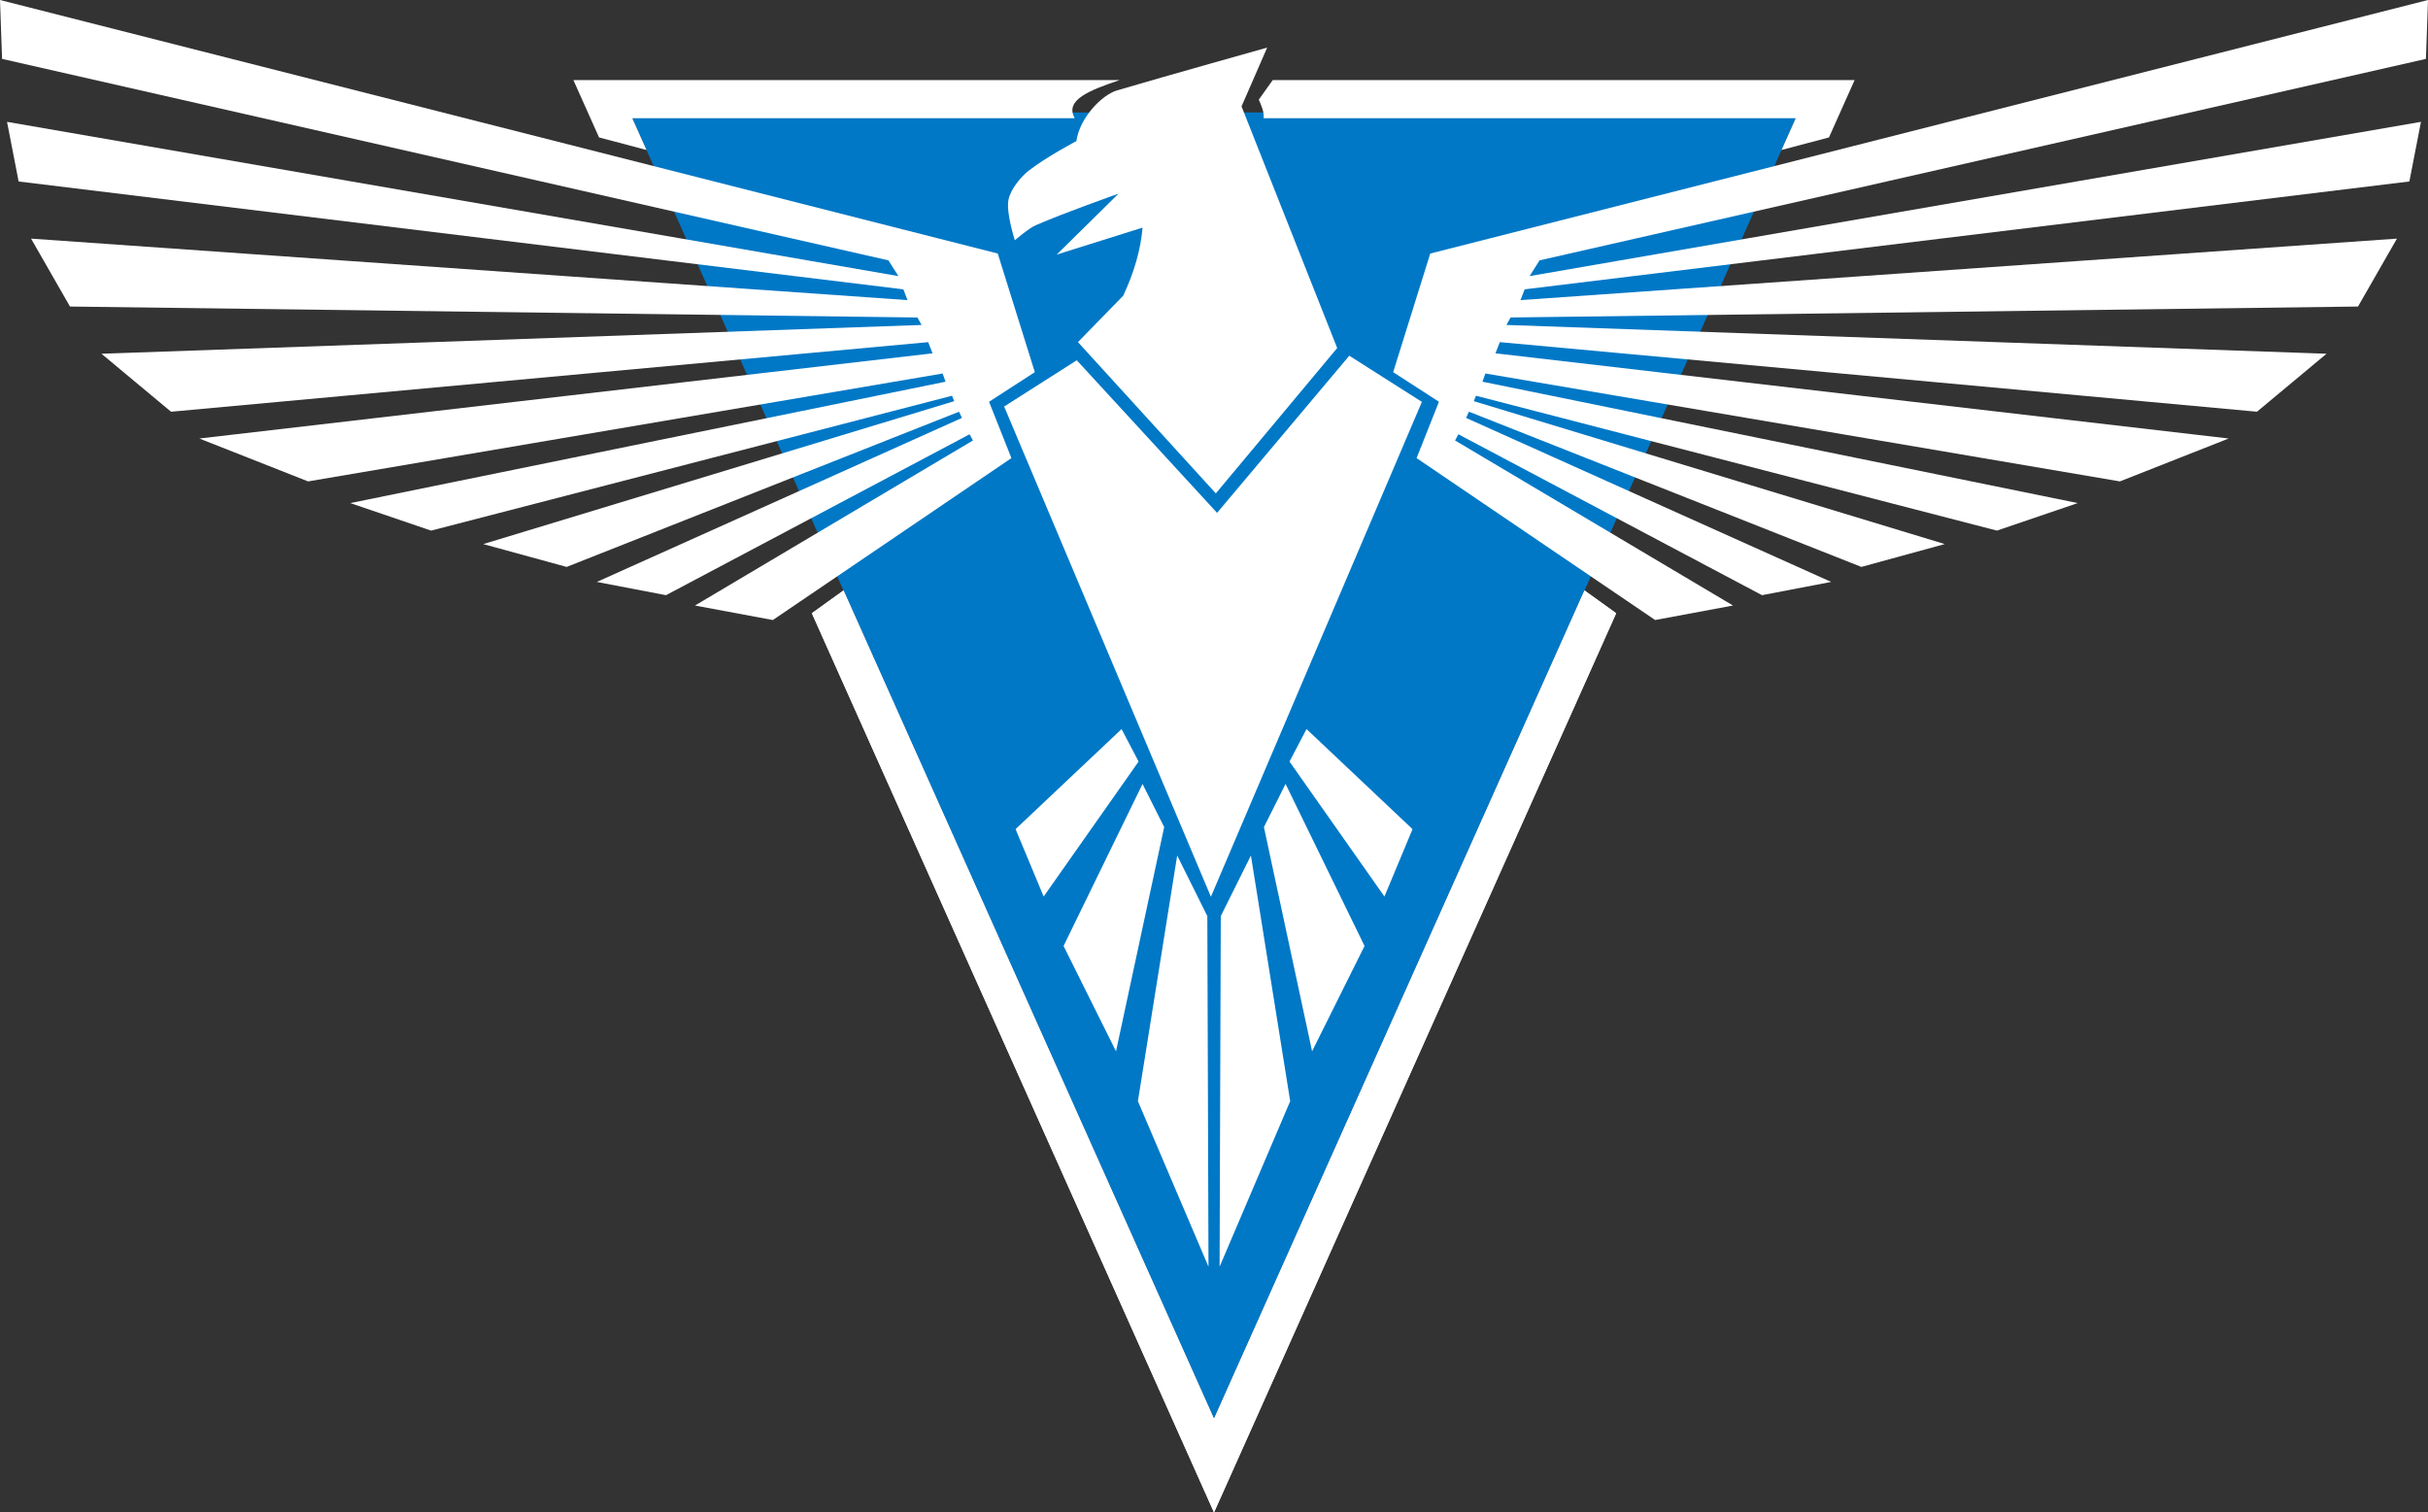
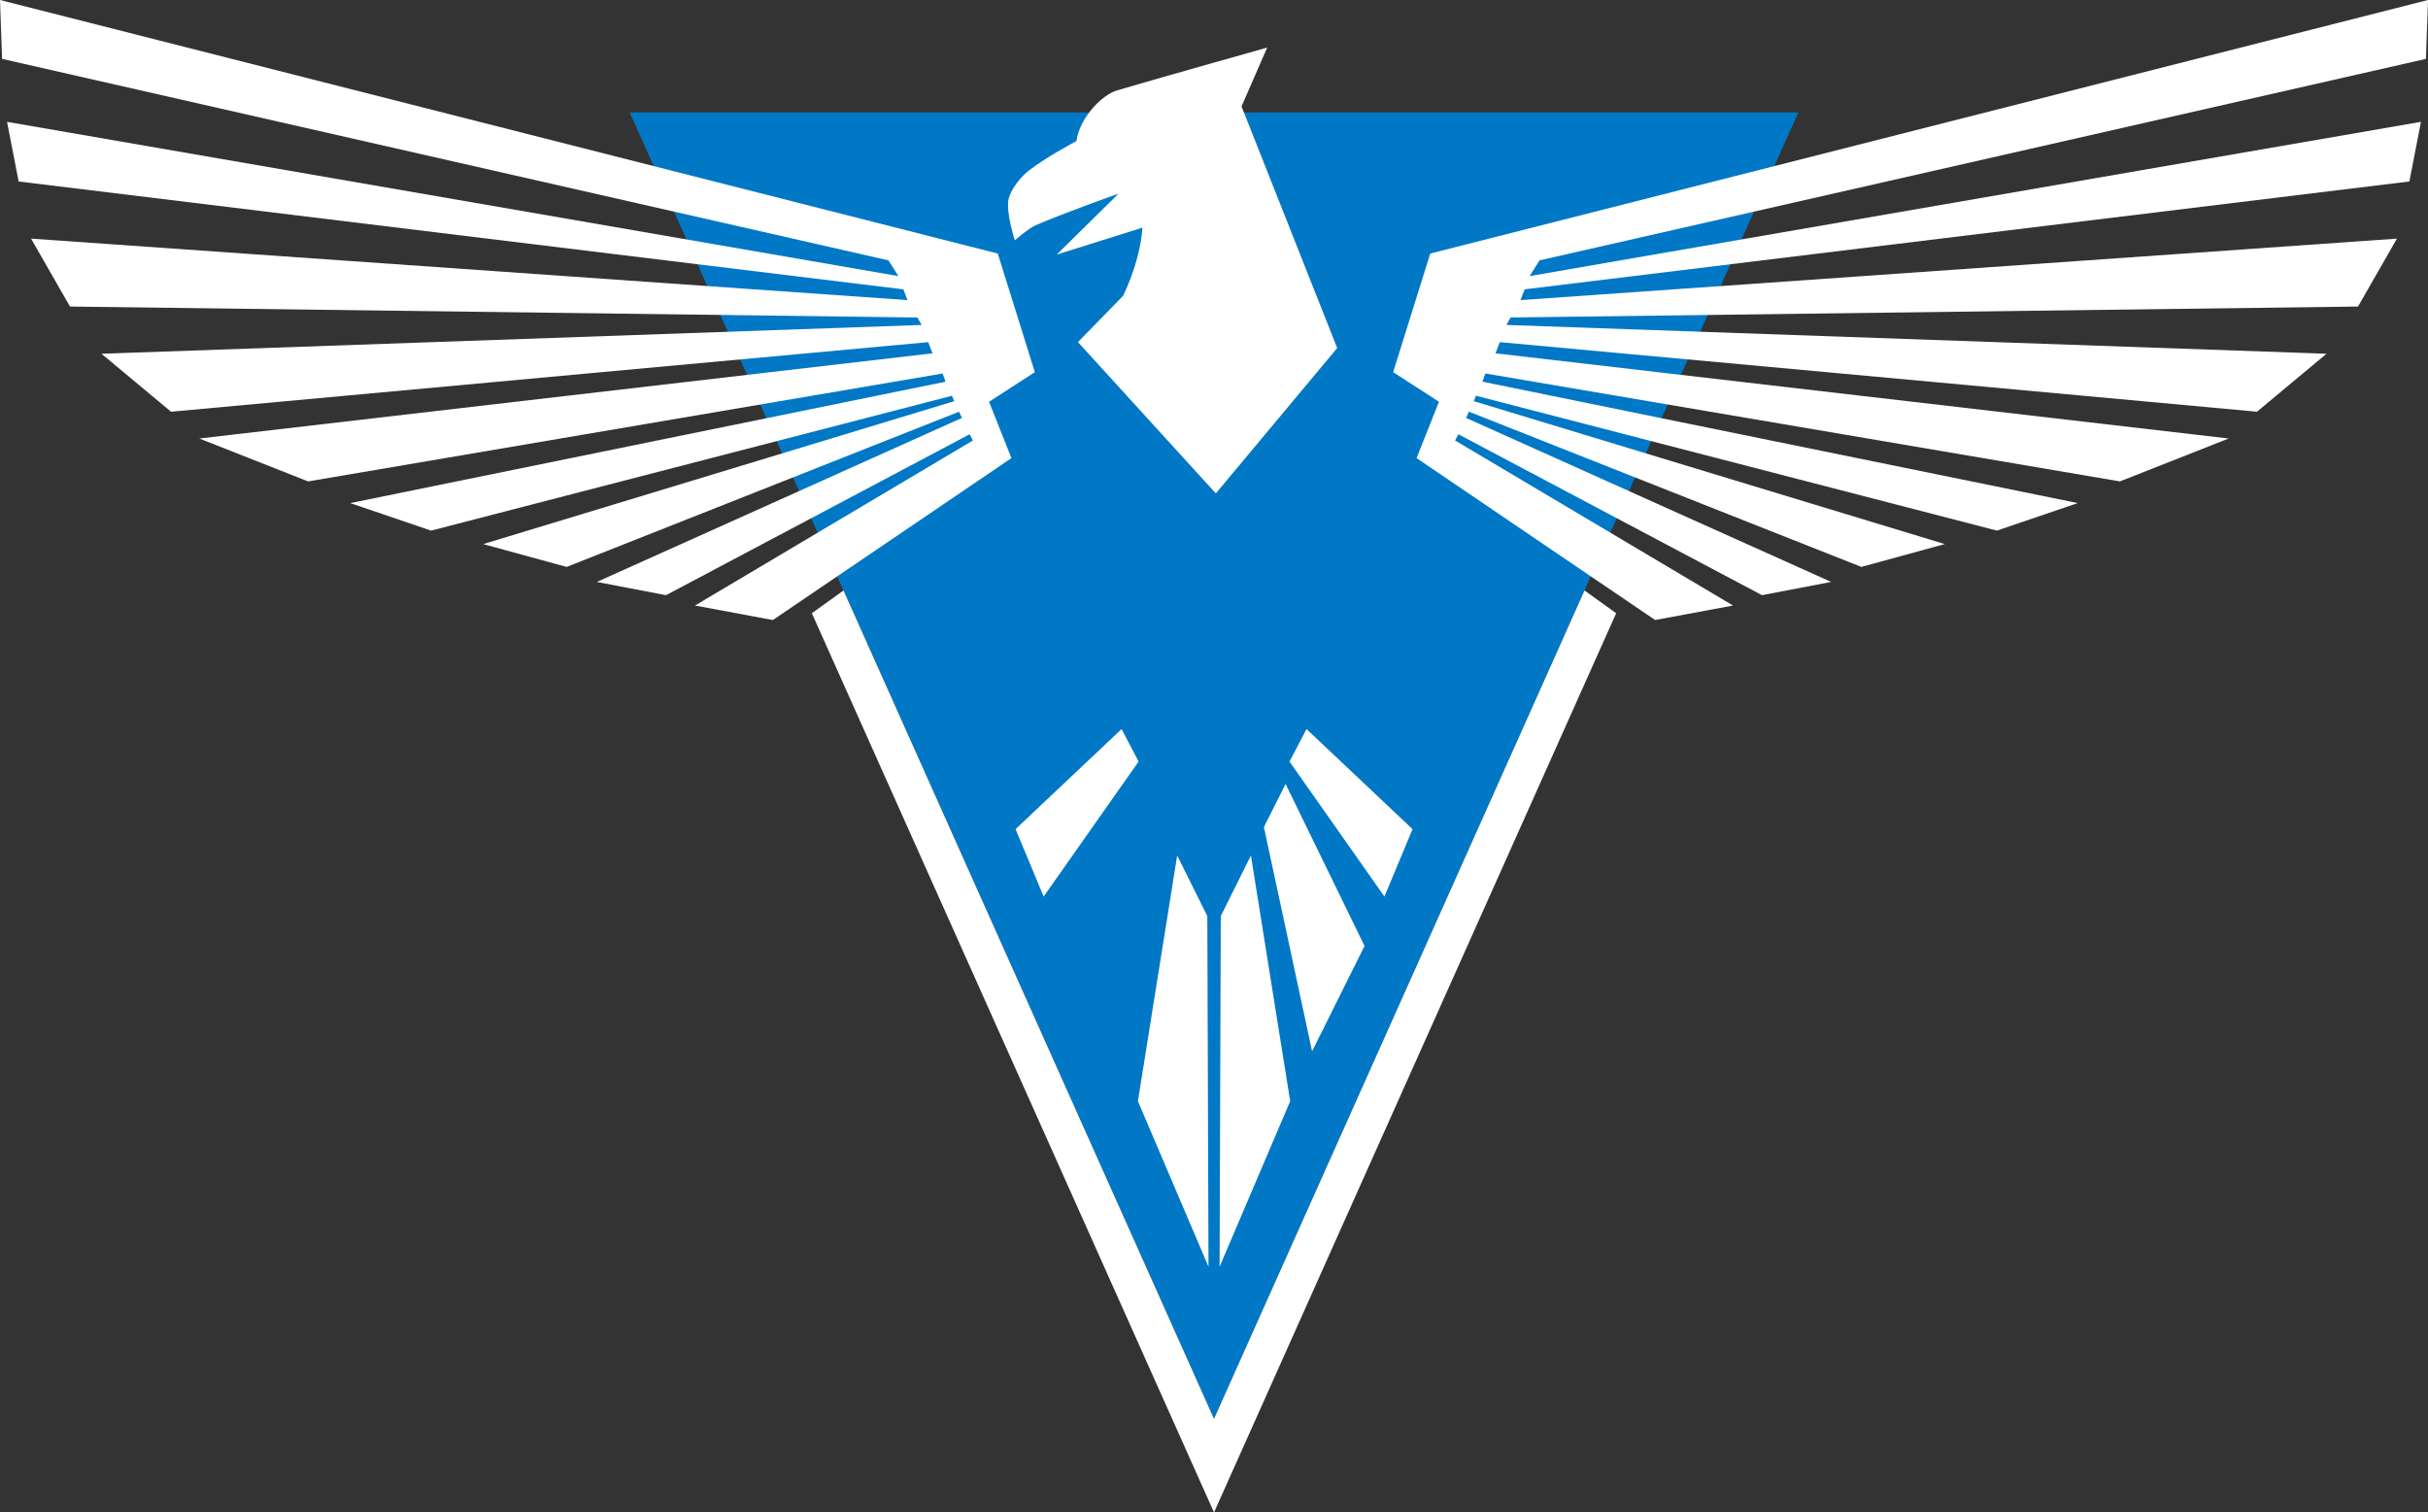
<svg xmlns="http://www.w3.org/2000/svg" xmlns:ns1="http://www.inkscape.org/namespaces/inkscape" xmlns:ns2="http://sodipodi.sourceforge.net/DTD/sodipodi-0.dtd" width="317.5mm" height="197.795mm" viewBox="0 0 317.5 197.795" version="1.1" id="svg1" ns1:version="1.4 (86a8ad7, 2024-10-11)" ns2:docname="RA3_Allies_emblem.svg">
  <rect x="0" y="0" width="317.5" height="197.795" fill="#333333" stroke="none" />
  <ns2:namedview id="namedview1" pagecolor="#ffffff" bordercolor="#000000" borderopacity="0.25" ns1:showpageshadow="2" ns1:pageopacity="0.0" ns1:pagecheckerboard="0" ns1:deskcolor="#d1d1d1" ns1:document-units="mm" ns1:zoom="0.35945918" ns1:cx="-90.413605" ns1:cy="460.4139" ns1:window-width="1920" ns1:window-height="1009" ns1:window-x="-8" ns1:window-y="-8" ns1:window-maximized="1" ns1:current-layer="layer1" />
  <defs id="defs1" />
  <g ns1:label="Layer 1" ns1:groupmode="layer" id="layer1" transform="translate(76.2,-21.431)">
    <path style="fill:#0078c6;fill-opacity:1;stroke:none;stroke-width:0.221;stroke-dasharray:none" d="M 82.55,206.989 6.143,36.137 158.958,36.137 Z" id="path57" ns2:nodetypes="cccc" />
    <path style="fill:#ffffff;stroke:none;stroke-width:0.832" d="M 131,98.653 82.55,206.989 34.101,98.653 29.962,101.629 82.552,219.226 135.14,101.629 Z" id="path23" />
-     <path style="fill:#ffffff;stroke:none;stroke-width:0.832" d="M 131,98.653 82.55,206.989 34.101,98.653 29.962,101.629 82.552,219.226 135.14,101.629 Z" id="path49" />
    <g id="g56" transform="matrix(0.832,0,0,0.832,91.17,72.265)" style="fill:#ffffff;stroke:none">
      <path style="fill:#ffffff;stroke:none;stroke-width:0.265;stroke-dasharray:none" d="m -41.549,69.232 4.416,10.592 14.921,-21.216 -2.676,-5.106 z" id="path50" ns2:nodetypes="ccccc" />
-       <path style="fill:#ffffff;stroke:none;stroke-width:0.265;stroke-dasharray:none" d="m -34.005,87.596 8.243,16.557 7.572,-35.243 -3.404,-6.782 z" id="path51" ns2:nodetypes="ccccc" />
      <path style="fill:#ffffff;stroke:none;stroke-width:0.265;stroke-dasharray:none" d="m -22.32,111.993 11.095,26.018 -0.184,-55.112 -4.738,-9.523 z" id="path52" ns2:nodetypes="ccccc" />
      <path style="fill:#ffffff;stroke:none;stroke-width:0.265;stroke-dasharray:none" d="M 20.844,69.232 16.427,79.824 1.506,58.609 4.182,53.502 Z" id="path54" ns2:nodetypes="ccccc" />
      <path style="fill:#ffffff;stroke:none;stroke-width:0.265;stroke-dasharray:none" d="M 13.299,87.596 5.056,104.152 -2.515,68.909 0.889,62.127 Z" id="path55" ns2:nodetypes="ccccc" />
      <path style="fill:#ffffff;stroke:none;stroke-width:0.265;stroke-dasharray:none" d="m 1.614,111.993 -11.095,26.018 0.184,-55.112 4.738,-9.523 z" id="path56" ns2:nodetypes="ccccc" />
    </g>
    <path style="fill:#ffffff;stroke:none;stroke-width:0.22;stroke-dasharray:none" d="M 59.121,70.1 54.273,54.589 -76.2,21.431 -75.93,29.133 39.978,55.481 41.278,57.539 -75.28,37.366 l 1.517,7.799 115.691,14.107 0.542,1.408 -114.608,-8.041 5.091,8.882 110.816,1.433 0.542,0.975 -107.242,3.766 9.099,7.583 99.009,-9.101 0.569,1.462 -95.882,11.141 14.225,5.611 82.974,-14.113 0.383,1.072 -77.842,15.875 10.57,3.6 68.115,-17.637 0.287,0.709 -61.585,18.69 10.907,2.987 51.314,-20.299 0.379,0.812 -47.746,21.45 9.045,1.733 39.703,-21.044 0.433,0.812 -36.345,21.585 10.182,1.896 31.197,-21.177 -2.925,-7.366 z" id="path2" ns2:nodetypes="ccccccccccccccccccccccccccccccccccccccc" />
    <path style="fill:#ffffff;stroke:none;stroke-width:0.22;stroke-dasharray:none" d="M 105.979,70.1 110.827,54.589 241.3,21.431 l -0.27,7.702 -115.908,26.347 -1.3,2.058 116.558,-20.173 -1.517,7.799 -115.691,14.107 -0.542,1.408 114.608,-8.041 -5.091,8.882 -110.816,1.433 -0.542,0.975 107.242,3.766 -9.099,7.583 -99.009,-9.101 -0.569,1.462 95.882,11.141 -14.225,5.611 -82.974,-14.113 -0.383,1.072 77.842,15.875 -10.57,3.6 -68.115,-17.637 -0.287,0.709 61.585,18.69 -10.907,2.987 -51.314,-20.299 -0.379,0.812 47.746,21.45 -9.045,1.733 -39.703,-21.044 -0.433,0.812 36.345,21.585 -10.182,1.896 -31.197,-21.177 2.925,-7.366 z" id="path59" ns2:nodetypes="ccccccccccccccccccccccccccccccccccccccc" />
    <path style="fill:#ffffff;stroke:none;stroke-width:0.22;stroke-dasharray:none" d="m 56.508,52.859 c 0,0 -1.163,-3.589 -0.838,-5.292 0.265,-1.389 1.645,-3.022 2.594,-3.772 2.265,-1.79 6.291,-3.914 6.291,-3.914 0.428,-3.03 3.3,-6.037 5.333,-6.635 6.465,-1.902 19.615,-5.591 19.615,-5.591 L 86.151,35.346 98.659,66.947 82.79,85.958 64.759,66.172 70.682,60.097 c 1.454,-3.119 2.296,-6.084 2.524,-8.896 l -11.221,3.523 8.081,-7.966 c 0,0 -7.218,2.544 -10.849,4.14 -0.934,0.41 -2.71,1.96 -2.71,1.96 z" id="path39" ns2:nodetypes="csscscccccccccsc" />
-     <path style="fill:#ffffff;fill-opacity:1;stroke:none;stroke-width:0.22;stroke-dasharray:none" d="M 100.24,67.952 82.952,88.503 64.606,68.547 55.108,74.597 82.146,138.708 109.735,73.988 Z" id="path63" />
-     <path id="path1" style="fill:#ffffff;stroke:none;stroke-width:0.832" d="m -1.221,31.9 3.354,7.501 6.208,1.649 -1.858,-4.155 H 64.346 c -1.379,-2.399 1.974,-3.677 5.885,-4.995 z m 91.454,0 -1.825,2.562 c 0.339,0.79 0.713,1.573 0.633,2.433 H 158.619 l -1.858,4.155 6.208,-1.649 3.354,-7.501 z" ns2:nodetypes="ccccccccccccccc" />
  </g>
</svg>